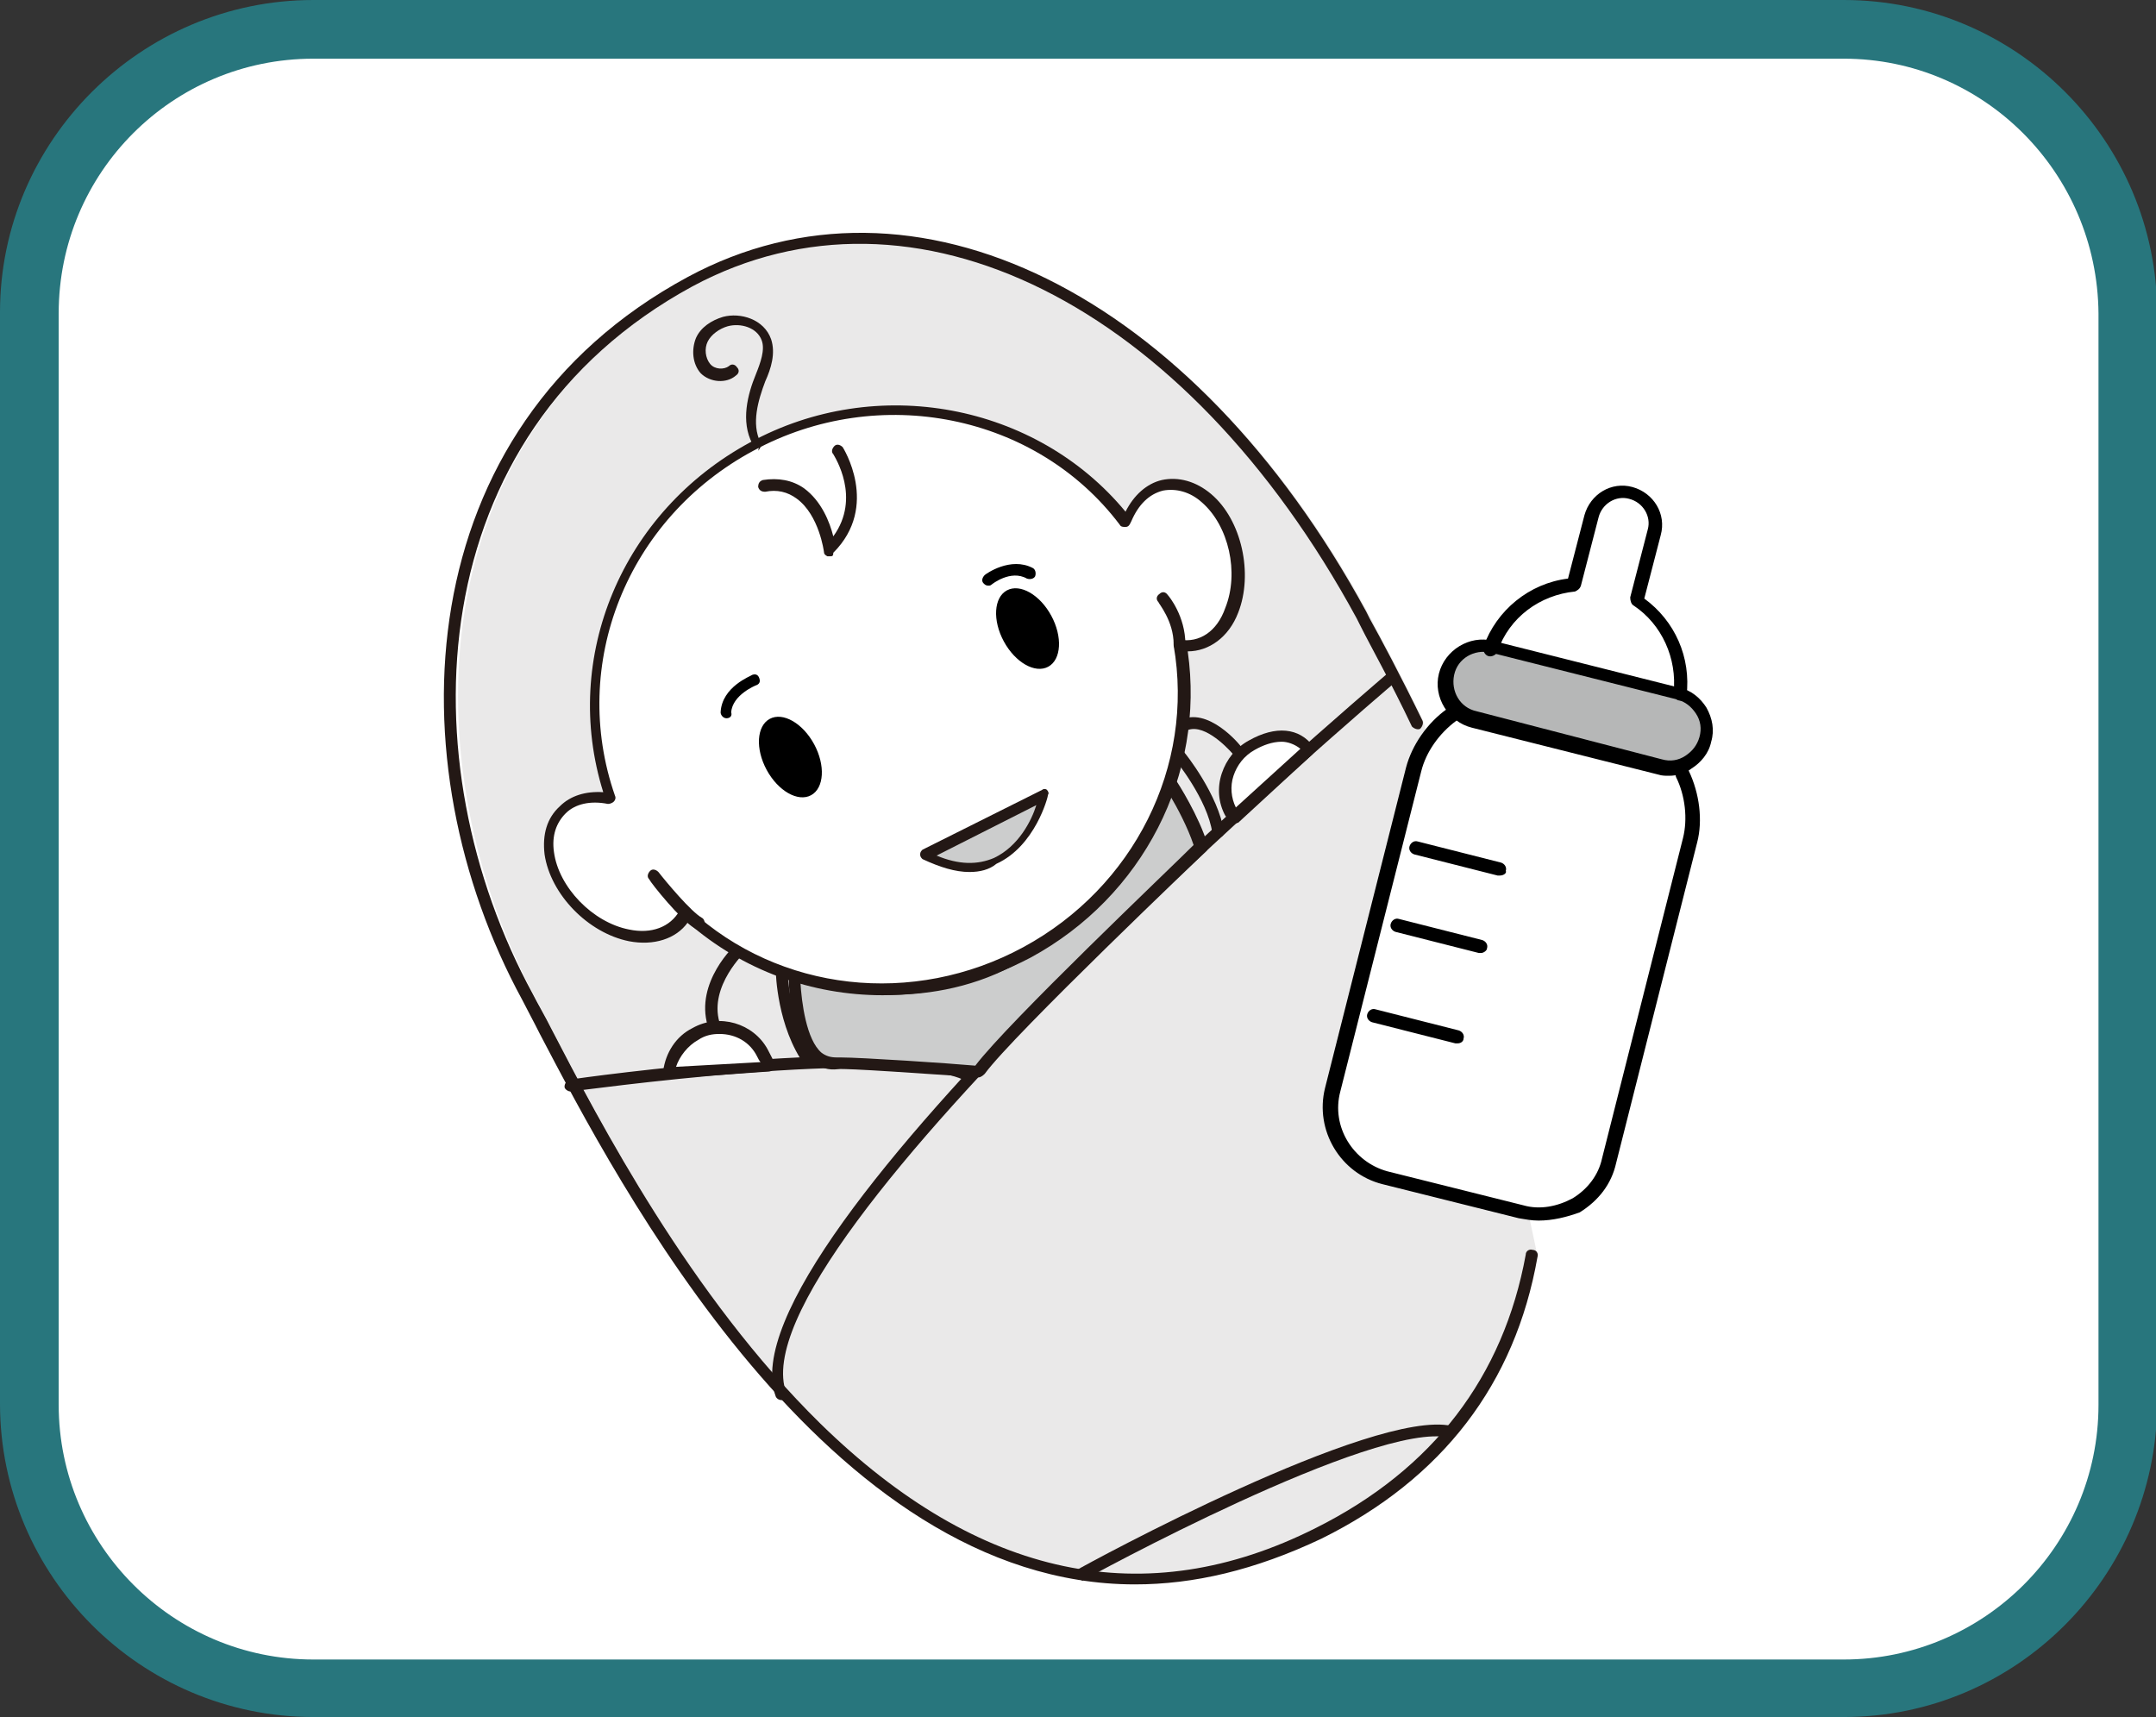
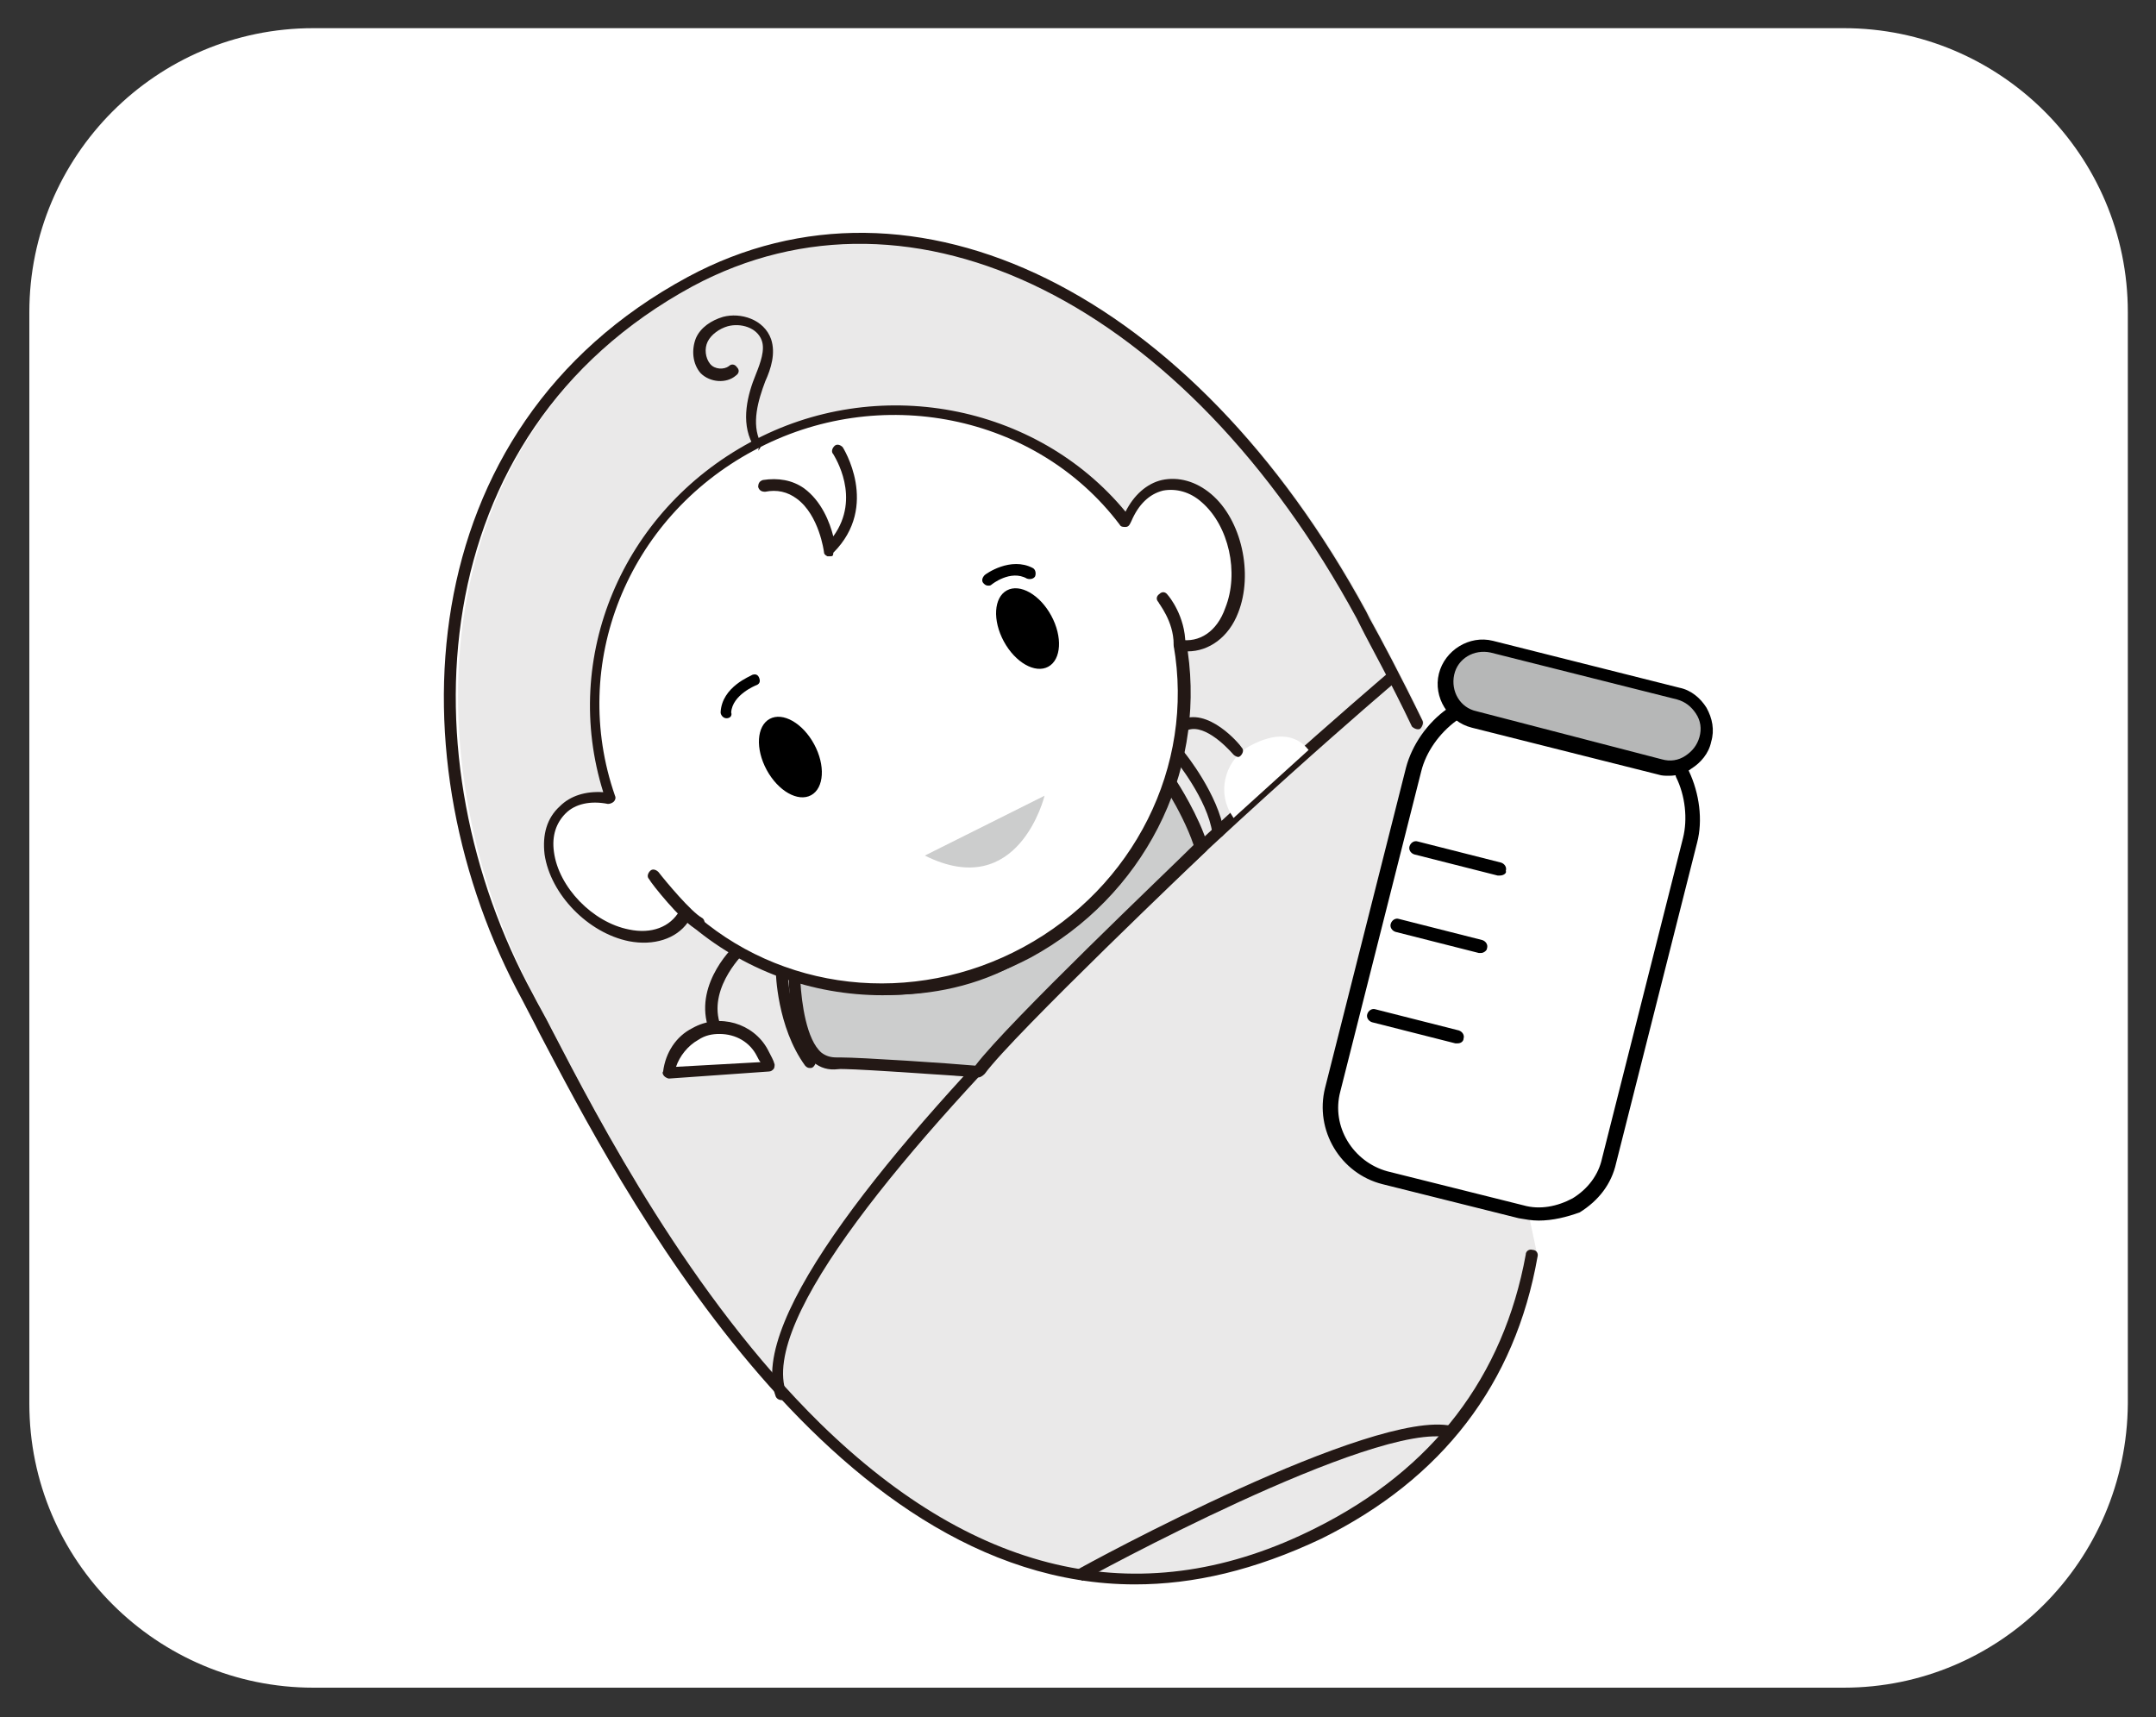
<svg xmlns="http://www.w3.org/2000/svg" version="1.1" id="レイヤー_1" x="0px" y="0px" viewBox="0 0 183.7 146.3" style="enable-background:new 0 0 183.7 146.3;" xml:space="preserve">
  <rect x="0" y="0" width="183.7" height="146.3" fill="#333333" stroke="none" />
  <style type="text/css">
	.st0{fill:#FFFFFF;}
	.st1{fill:#28767D;}
	.st2{fill:#EAE9E9;}
	.st3{fill:#231815;}
	.st4{fill:#CCCDCD;}
	.st5{fill:#B6B7B7;}
</style>
  <g>
    <g>
      <path class="st0" d="M157.1,143.8H26.7c-13.3,0-24.2-10.8-24.2-24.2v-93c0-13.3,10.8-24.2,24.2-24.2h130.4    c13.3,0,24.2,10.8,24.2,24.2v93C181.2,133,170.4,143.8,157.1,143.8z" />
-       <path class="st1" d="M157.1,146.3H26.7C12,146.3,0,134.3,0,119.6v-93C0,12,12,0,26.7,0h130.4c14.7,0,26.7,12,26.7,26.7v93    C183.7,134.3,171.8,146.3,157.1,146.3z M26.7,5C14.7,5,5,14.7,5,26.7v93c0,11.9,9.7,21.7,21.7,21.7h130.4    c11.9,0,21.7-9.7,21.7-21.7v-93C178.7,14.7,169,5,157.1,5H26.7z" />
    </g>
    <g>
      <path class="st2" d="M121.3,61.5c-2-4.2-3.8-7.4-4.7-9.2c-14-25.9-37.2-39.1-57.1-28.3c-23.9,12.9-24.5,41.2-13.9,61    c6.3,11.6,30.2,64.3,67.3,45.7c11.2-5.7,16.4-14.2,18.1-23.7" />
      <path class="st3" d="M96.7,135c-26.3,0-44.1-34.3-50.7-46.9c-0.6-1.2-1.1-2.1-1.5-2.9c-11-20.2-9.8-48.7,14.1-61.6    c19.3-10.4,43,1.3,57.8,28.5l0.3,0.6c1,1.8,2.6,4.8,4.5,8.7c0.1,0.2,0,0.5-0.2,0.7c-0.2,0.1-0.5,0-0.7-0.2    c-1.8-3.8-3.5-6.8-4.4-8.6l-0.3-0.6C101,25.8,77.8,14.3,59,24.4C35.8,37,34.6,64.9,45.4,84.7c0.4,0.8,1,1.8,1.6,3    c4.1,7.9,11.8,22.7,22.9,33.6c13.5,13.2,27.7,16.2,42.2,8.9c10-5,16-12.9,17.9-23.3c0-0.3,0.3-0.5,0.6-0.4c0.3,0,0.5,0.3,0.4,0.6    c-1.9,10.8-8.1,18.9-18.4,24C106.9,133.8,101.7,135,96.7,135z" />
      <path class="st3" d="M66.6,119.3c-0.2,0-0.4-0.1-0.5-0.3c-4.9-13.2,49.8-59.6,52.1-61.6c0.2-0.2,0.5-0.2,0.7,0.1    c0.2,0.2,0.2,0.5-0.1,0.7c-0.6,0.5-56.5,48-51.8,60.5c0.1,0.3,0,0.5-0.3,0.6C66.7,119.2,66.7,119.3,66.6,119.3z" />
-       <path class="st3" d="M48.6,93c-0.2,0-0.5-0.2-0.5-0.4c0-0.3,0.2-0.5,0.4-0.6c1.1-0.2,28.1-3.9,34.3-0.8c0.2,0.1,0.3,0.4,0.2,0.7    c-0.1,0.2-0.4,0.3-0.7,0.2C76.4,89.1,49,93,48.6,93C48.7,93,48.6,93,48.6,93z" />
      <path class="st3" d="M103.8,71.4c-0.2,0-0.5-0.2-0.5-0.4c-0.4-2.9-3.2-6.3-3.2-6.3c-0.2-0.2-0.1-0.5,0.1-0.7    c0.2-0.2,0.5-0.1,0.7,0.1c0.1,0.1,2.9,3.6,3.4,6.8C104.3,71.1,104.2,71.3,103.8,71.4C103.9,71.4,103.8,71.4,103.8,71.4z" />
      <path class="st3" d="M69,91c-0.2,0-0.3-0.1-0.4-0.2c-2.4-3.3-2.5-7.9-2.5-8.1c0-0.3,0.2-0.5,0.5-0.5c0,0,0,0,0,0    c0.3,0,0.5,0.2,0.5,0.5c0,0,0.1,4.5,2.3,7.5c0.2,0.2,0.1,0.5-0.1,0.7C69.2,91,69.1,91,69,91z" />
      <g>
        <path class="st4" d="M71.3,90.6c-3.6,0.5-3.6-7.5-3.6-7.5s9.7,3.5,18.4-1.2s13.6-15.1,13.6-15.1s1.9,3,2.6,5.4     c0,0-16.5,15.7-18.9,19.1C83.4,91.3,72.1,90.5,71.3,90.6z" />
        <path class="st3" d="M83.4,91.8C83.4,91.8,83.3,91.8,83.4,91.8C79,91.5,72,91,71.4,91.1l0,0c-0.8,0.1-1.5-0.1-2.1-0.6     c-2.1-1.8-2.1-7.2-2.1-7.4c0-0.2,0.1-0.3,0.2-0.4c0.1-0.1,0.3-0.1,0.5-0.1c0.1,0,9.6,3.4,18-1.1c8.5-4.5,13.3-14.8,13.4-14.9     c0.1-0.2,0.2-0.3,0.4-0.3c0.2,0,0.4,0.1,0.5,0.2c0.1,0.1,2,3.1,2.7,5.5c0,0.2,0,0.4-0.1,0.5c-0.2,0.2-16.5,15.7-18.9,19     C83.7,91.7,83.5,91.8,83.4,91.8z M71.6,90.1c1.8,0,9.3,0.5,11.5,0.7C85.9,87.1,99.7,74,101.7,72c-0.5-1.5-1.4-3.2-2-4.2     c-1.4,2.6-6,10.5-13.4,14.5c-7.6,4-15.7,2.1-18.1,1.4c0.1,1.7,0.5,4.9,1.8,6c0.4,0.3,0.8,0.4,1.3,0.4     C71.3,90.1,71.4,90.1,71.6,90.1z M71.3,90.6L71.3,90.6L71.3,90.6z" />
      </g>
      <g>
        <path class="st0" d="M65.5,90.9c-0.1-0.3-0.2-0.7-0.5-1.2c-1.1-2-3.7-2.8-5.7-1.6c-1.3,0.7-2.1,2-2.2,3.3L65.5,90.9z" />
        <path class="st3" d="M57,91.9c-0.1,0-0.3-0.1-0.4-0.2c-0.1-0.1-0.2-0.3-0.1-0.4c0.2-1.6,1.1-3,2.5-3.7c2.3-1.3,5.2-0.4,6.4,1.8     c0.3,0.6,0.5,0.9,0.6,1.3c0,0.1,0,0.3-0.1,0.4c-0.1,0.1-0.2,0.2-0.4,0.2L57,91.9C57.1,91.9,57,91.9,57,91.9z M61.3,88.1     c-0.6,0-1.2,0.1-1.8,0.5c-0.9,0.5-1.6,1.4-1.9,2.3l7.2-0.4c-0.1-0.1-0.2-0.3-0.3-0.5C63.9,88.8,62.7,88.1,61.3,88.1z" />
      </g>
      <g>
        <path class="st0" d="M105.1,69.7c-0.1-0.2-0.2-0.3-0.3-0.5c-1.1-2-0.3-4.6,1.8-5.7c1.9-1,3.7-1.1,4.9,0.4L105.1,69.7z" />
-         <path class="st3" d="M105.1,70.2C105.1,70.2,105.1,70.2,105.1,70.2c-0.2,0-0.3-0.1-0.4-0.2c-0.1-0.2-0.2-0.4-0.3-0.5     c-0.6-1.1-0.7-2.4-0.3-3.6c0.4-1.2,1.2-2.2,2.3-2.8c2.3-1.3,4.3-1.1,5.5,0.5c0.2,0.2,0.1,0.5-0.1,0.7l-6.3,5.8     C105.4,70.1,105.3,70.2,105.1,70.2z M109.2,63.2c-0.8,0-1.6,0.3-2.3,0.7c-0.9,0.5-1.5,1.3-1.8,2.2c-0.3,0.9-0.2,1.9,0.2,2.7     l5.5-5C110.3,63.4,109.7,63.2,109.2,63.2z" />
      </g>
      <path class="st3" d="M105.5,64.5c-0.1,0-0.3-0.1-0.4-0.2c-0.7-0.8-2.7-2.8-4.1-2c-0.2,0.1-0.5,0-0.7-0.2c-0.1-0.2,0-0.5,0.2-0.7    c2.4-1.3,5.2,2.1,5.3,2.3c0.2,0.2,0.1,0.5-0.1,0.7C105.7,64.4,105.6,64.5,105.5,64.5z" />
      <path class="st3" d="M60.8,87.8c-0.2,0-0.4-0.1-0.5-0.4c-1.1-3.7,2.3-6.9,2.5-7c0.2-0.2,0.5-0.2,0.7,0c0.2,0.2,0.2,0.5,0,0.7    c0,0-3.1,2.9-2.2,6c0.1,0.3-0.1,0.5-0.3,0.6C60.9,87.8,60.8,87.8,60.8,87.8z" />
      <path class="st3" d="M92.2,134.7l-0.5-0.9c1-0.6,25.3-13.8,32-12.3l-0.2,1C117.2,121,92.5,134.5,92.2,134.7z" />
      <g>
        <path class="st0" d="M46.9,72.8c-0.4-3.2,1.9-5.3,5.2-4.7c-3.9-11.2,1-24,12.1-30c11.1-6,24.6-3.1,31.8,6.4     c0-0.1,0.1-0.2,0.1-0.3c1.3-3.1,4.3-4,6.8-1.8c2.5,2.1,3.4,6.4,2.2,9.5c-0.9,2.2-2.7,3.3-4.5,3c1.8,10.2-3.2,20.9-13,26.2     c-9.8,5.3-21.4,3.6-29-3.3c-0.8,1.5-2.6,2.3-4.8,1.9C50.3,79.1,47.3,76,46.9,72.8z" />
        <path class="st3" d="M75.2,84.8c-6,0-11.9-2.1-16.6-6.2c-1,1.4-2.9,2-5,1.6c-3.5-0.7-6.7-4-7.2-7.4l0,0c-0.2-1.7,0.2-3.1,1.3-4.1     c0.9-0.9,2.2-1.3,3.7-1.2C47.8,56,53,43.6,63.9,37.7c10.8-5.9,24.4-3.3,32,5.9c0.7-1.4,1.8-2.4,3.1-2.7c1.4-0.3,2.9,0.1,4.2,1.2     c2.6,2.2,3.6,6.8,2.3,10.1c-0.8,2.1-2.5,3.3-4.3,3.3c0,0,0,0,0,0c1.5,10.5-3.8,20.9-13.4,26.1C83.8,83.7,79.5,84.8,75.2,84.8z      M58.5,77.4c0.1,0,0.2,0,0.3,0.1c7.6,7,19,8.3,28.4,3.2c9.4-5.1,14.6-15.4,12.8-25.7c0-0.2,0-0.3,0.1-0.4     c0.1-0.1,0.3-0.2,0.4-0.1c1.7,0.3,3.2-0.7,3.9-2.7c1.2-3,0.3-7-2-9c-1-0.9-2.2-1.2-3.3-1c-1.2,0.3-2.1,1.2-2.7,2.6l-0.1,0.2     c-0.1,0.2-0.2,0.3-0.4,0.3c-0.2,0-0.4,0-0.5-0.2c-7.1-9.4-20.5-12.1-31.2-6.3c-10.8,5.8-15.7,18.2-11.8,29.4     c0.1,0.2,0,0.4-0.1,0.5c-0.1,0.1-0.3,0.2-0.5,0.2c-1.5-0.3-2.8,0-3.6,0.8c-0.8,0.8-1.2,1.9-1,3.3l0,0c0.4,3,3.3,6,6.4,6.6     c1.9,0.4,3.5-0.2,4.3-1.6C58.1,77.5,58.3,77.4,58.5,77.4C58.4,77.4,58.5,77.4,58.5,77.4z" />
      </g>
      <ellipse transform="matrix(0.879 -0.476 0.476 0.879 -14.915 48.228)" cx="87.6" cy="53.5" rx="2.3" ry="3.7" />
      <ellipse transform="matrix(0.879 -0.476 0.476 0.879 -22.602 39.892)" cx="67.4" cy="64.5" rx="2.3" ry="3.7" />
      <g>
        <path class="st4" d="M89,67.8c0,0-2.2,9.1-10.2,5.1L89,67.8z" />
-         <path class="st3" d="M82.6,74.3c-1.2,0-2.5-0.4-4-1.1c-0.1-0.1-0.2-0.2-0.2-0.4c0-0.2,0.1-0.3,0.2-0.4l10.2-5.1     c0.1-0.1,0.3-0.1,0.4,0c0.1,0.1,0.2,0.3,0.1,0.4c0,0.2-1.1,4.4-4.4,5.9C84.3,74.1,83.5,74.3,82.6,74.3z M79.8,72.9     c1.9,0.8,3.5,0.8,4.9,0.2c2.1-1,3.2-3.2,3.6-4.5L79.8,72.9z" />
      </g>
      <path class="st3" d="M70.7,47.4c-0.1,0-0.1,0-0.2,0c-0.2-0.1-0.3-0.2-0.3-0.4c0,0-0.4-3.1-2.3-4.5c-0.8-0.6-1.7-0.8-2.7-0.6    c-0.3,0-0.5-0.1-0.6-0.4c0-0.3,0.1-0.5,0.4-0.6c1.3-0.2,2.5,0,3.5,0.7c1.5,1.1,2.2,2.9,2.5,4.1c2.4-3.3,0.1-6.8,0-7    c-0.2-0.2-0.1-0.5,0.1-0.7c0.2-0.2,0.5-0.1,0.7,0.1c0,0,3.2,5-0.8,9C71,47.4,70.9,47.4,70.7,47.4z" />
      <g>
        <g>
          <path class="st0" d="M143.3,65.7c0.9,1.7,1.1,3.9,0.7,5.7l-6.9,27.3c-0.8,3.3-4.2,5.3-7.5,4.5l-11.6-2.9      c-3.3-0.8-5.3-4.2-4.5-7.5l6.9-27.3c0.4-1.8,1.7-3.5,3.3-4.6" />
          <path d="M131.1,104c-0.6,0-1.1-0.1-1.7-0.2l-11.6-2.9c-3.6-0.9-5.8-4.6-4.9-8.2l6.9-27.3c0.5-1.9,1.8-3.8,3.5-5      c0.3-0.2,0.7-0.1,0.9,0.1c0.2,0.3,0.1,0.7-0.1,0.9c-1.5,1.1-2.6,2.7-3,4.3l-6.9,27.3c-0.8,3,1.1,6,4,6.8l11.6,2.9      c1.4,0.4,2.9,0.1,4.2-0.6c1.3-0.8,2.2-2,2.5-3.4l6.9-27.3c0.4-1.6,0.2-3.6-0.6-5.2c-0.1-0.3,0-0.7,0.3-0.8      c0.3-0.1,0.7,0,0.8,0.3c0.9,1.9,1.2,4.2,0.7,6.1l-6.9,27.3c-0.4,1.8-1.5,3.2-3.1,4.2C133.5,103.7,132.3,104,131.1,104z" />
        </g>
        <g>
          <path class="st5" d="M141.5,65.3l-15.9-4c-1.7-0.4-2.7-2.2-2.3-3.9v0c0.4-1.7,2.2-2.7,3.9-2.3l15.9,4c1.7,0.4,2.7,2.2,2.3,3.9v0      C144.9,64.7,143.2,65.8,141.5,65.3z" />
          <path d="M142.2,66.1c-0.3,0-0.6,0-0.9-0.1c0,0,0,0,0,0l-15.9-4c-2-0.5-3.3-2.6-2.8-4.6c0.5-2,2.6-3.3,4.6-2.8l15.9,4      c1,0.2,1.8,0.9,2.3,1.7c0.5,0.9,0.7,1.9,0.4,2.9c-0.2,1-0.9,1.8-1.7,2.3C143.6,65.9,142.9,66.1,142.2,66.1z M141.6,64.7      c0.7,0.2,1.4,0.1,2-0.3c0.6-0.4,1-0.9,1.2-1.6c0.2-0.7,0.1-1.4-0.3-2c-0.4-0.6-0.9-1-1.6-1.2l-15.9-4c-1.4-0.3-2.8,0.5-3.1,1.9      c-0.3,1.4,0.5,2.8,1.9,3.1L141.6,64.7z" />
        </g>
-         <path d="M143.2,59.7C143.1,59.7,143.1,59.7,143.2,59.7c-0.4,0-0.6-0.3-0.6-0.7c0.3-2.9-1-5.8-3.4-7.4c-0.2-0.1-0.3-0.4-0.3-0.7     l1.5-5.8c0.3-1.1-0.4-2.3-1.6-2.6c-1.1-0.3-2.3,0.4-2.6,1.6l-1.5,5.8c-0.1,0.3-0.3,0.4-0.5,0.5c-3,0.3-5.6,2.2-6.6,5.1     c-0.1,0.3-0.5,0.5-0.8,0.4c-0.3-0.1-0.5-0.5-0.4-0.8c1.1-3.1,3.9-5.4,7.2-5.8l1.4-5.4c0.5-1.8,2.3-2.9,4.1-2.4     c1.8,0.5,2.9,2.3,2.4,4.1l-1.4,5.4c2.6,1.9,4,5,3.6,8.3C143.7,59.5,143.5,59.7,143.2,59.7z" />
        <path d="M127.8,74.6c0,0-0.1,0-0.2,0l-7.1-1.8c-0.3-0.1-0.5-0.4-0.4-0.7c0.1-0.3,0.4-0.5,0.7-0.4l7.1,1.8     c0.3,0.1,0.5,0.4,0.4,0.7C128.4,74.4,128.1,74.6,127.8,74.6z" />
        <path d="M126.2,81.2c0,0-0.1,0-0.2,0l-7.1-1.8c-0.3-0.1-0.5-0.4-0.4-0.7c0.1-0.3,0.4-0.5,0.7-0.4l7.1,1.8     c0.3,0.1,0.5,0.4,0.4,0.7C126.7,81,126.4,81.2,126.2,81.2z" />
        <path d="M124.2,88.9c0,0-0.1,0-0.2,0l-7.1-1.8c-0.3-0.1-0.5-0.4-0.4-0.7c0.1-0.3,0.4-0.5,0.7-0.4l7.1,1.8     c0.3,0.1,0.5,0.4,0.4,0.7C124.7,88.7,124.5,88.9,124.2,88.9z" />
      </g>
      <path class="st3" d="M59.5,79.2c-0.1,0-0.2,0-0.3-0.1c-1.2-0.7-3.7-3.8-3.9-4.2c-0.2-0.2-0.1-0.5,0.1-0.7c0.2-0.2,0.5-0.1,0.7,0.1    c0.7,0.9,2.8,3.4,3.7,3.9c0.2,0.1,0.3,0.4,0.2,0.7C59.9,79.1,59.7,79.2,59.5,79.2z" />
      <path class="st3" d="M100.5,55.4c-0.3,0-0.5-0.2-0.5-0.5c0-2-1.3-3.5-1.3-3.6c-0.2-0.2-0.2-0.5,0.1-0.7c0.2-0.2,0.5-0.2,0.7,0.1    c0.1,0.1,1.5,1.8,1.5,4.2C101,55.2,100.8,55.4,100.5,55.4L100.5,55.4z" />
      <path d="M61.9,61.2C61.9,61.2,61.9,61.2,61.9,61.2c-0.3,0-0.5-0.3-0.5-0.5c0.1-2.2,2.6-3.1,2.7-3.2c0.3-0.1,0.5,0,0.6,0.3    c0.1,0.3,0,0.5-0.3,0.6c0,0-2,0.8-2.1,2.3C62.4,61,62.2,61.2,61.9,61.2z" />
      <path d="M84.2,49.9c-0.2,0-0.3-0.1-0.4-0.2c-0.2-0.2-0.1-0.5,0.1-0.7c0.1-0.1,2.2-1.6,4.1-0.6c0.2,0.1,0.3,0.4,0.2,0.7    c-0.1,0.2-0.4,0.3-0.7,0.2c-1.4-0.8-3,0.5-3,0.5C84.4,49.9,84.3,49.9,84.2,49.9z" />
      <path class="st3" d="M64.5,38.1c-0.2,0-0.4-0.1-0.4-0.3c-1-1.9-0.4-4.2,0.3-5.9c0.4-1,0.8-2.1,0.5-2.9c-0.4-1.1-1.8-1.5-2.9-1.2    c-0.7,0.2-1.4,0.7-1.7,1.3c-0.3,0.6-0.2,1.4,0.2,1.9c0.4,0.5,1.2,0.5,1.6,0.2c0.2-0.2,0.5-0.2,0.7,0.1c0.2,0.2,0.2,0.5-0.1,0.7    c-0.8,0.7-2.2,0.6-3-0.2c-0.7-0.8-0.8-2-0.4-3c0.4-0.9,1.3-1.5,2.3-1.8c1.5-0.4,3.5,0.2,4.1,1.9c0.4,1.2,0,2.5-0.5,3.6    c-0.6,1.6-1.2,3.6-0.4,5.2c0.1,0.2,0,0.5-0.2,0.7C64.7,38.1,64.6,38.1,64.5,38.1z" />
    </g>
  </g>
</svg>